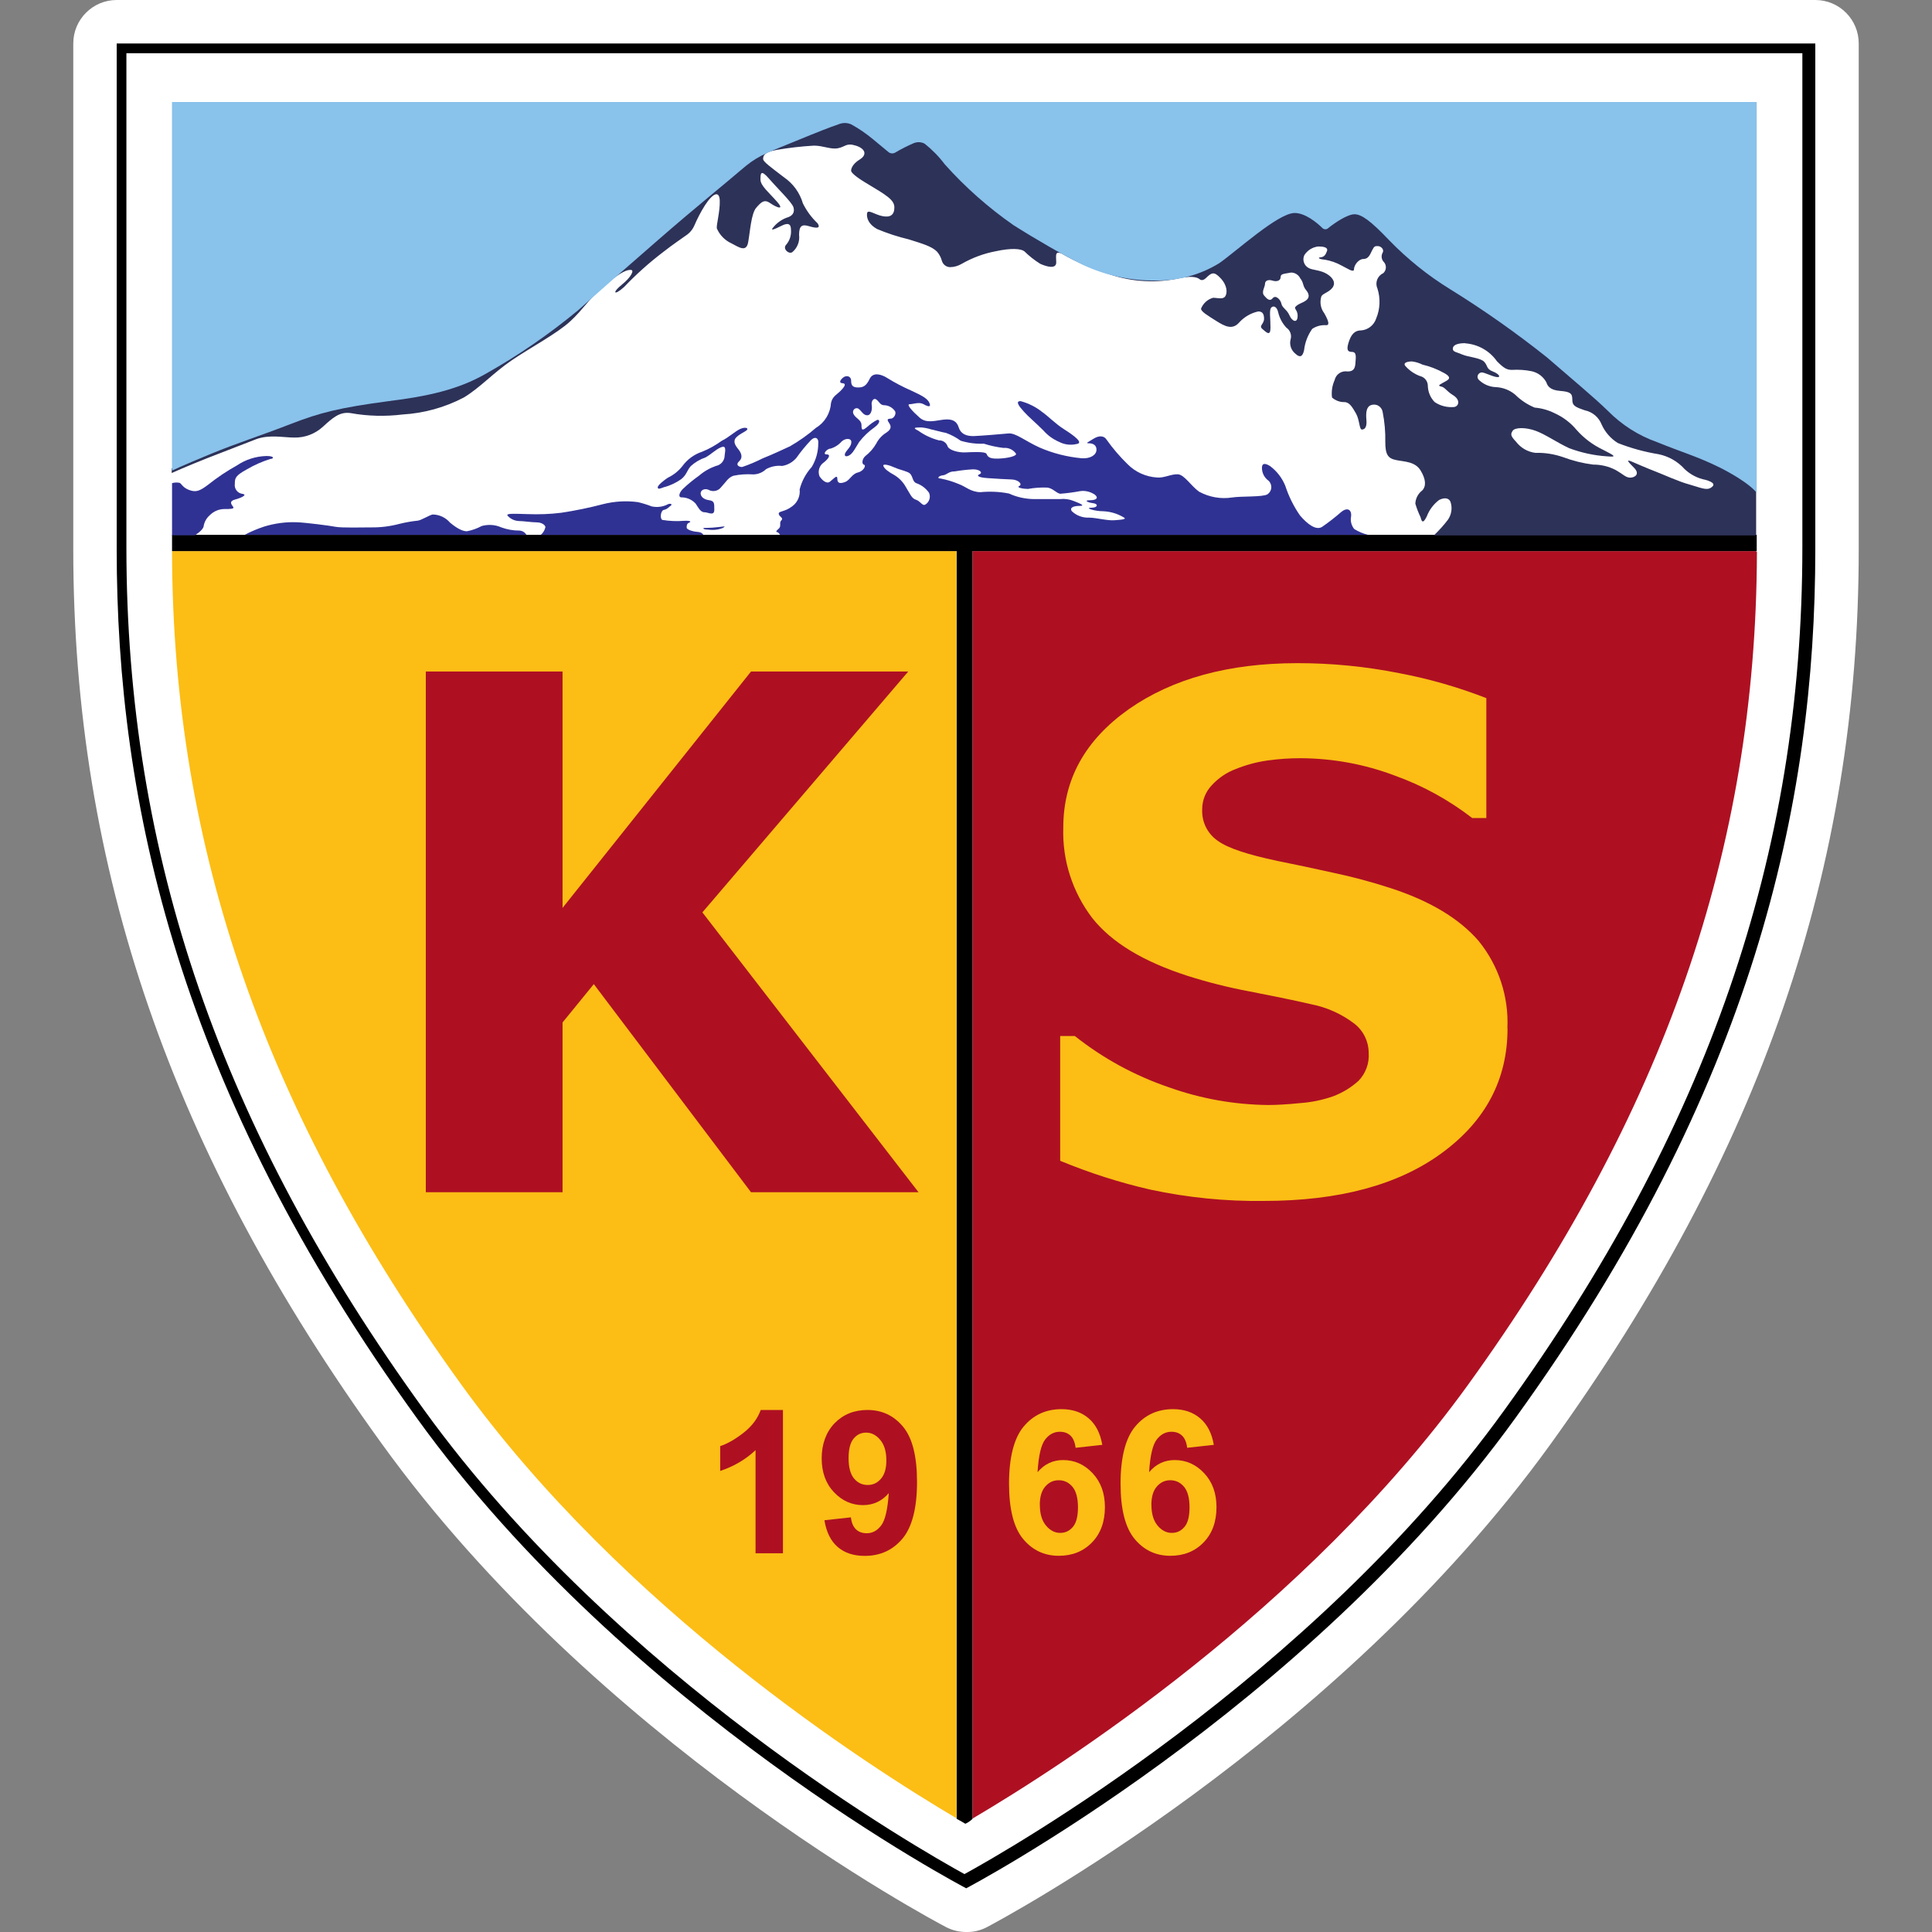
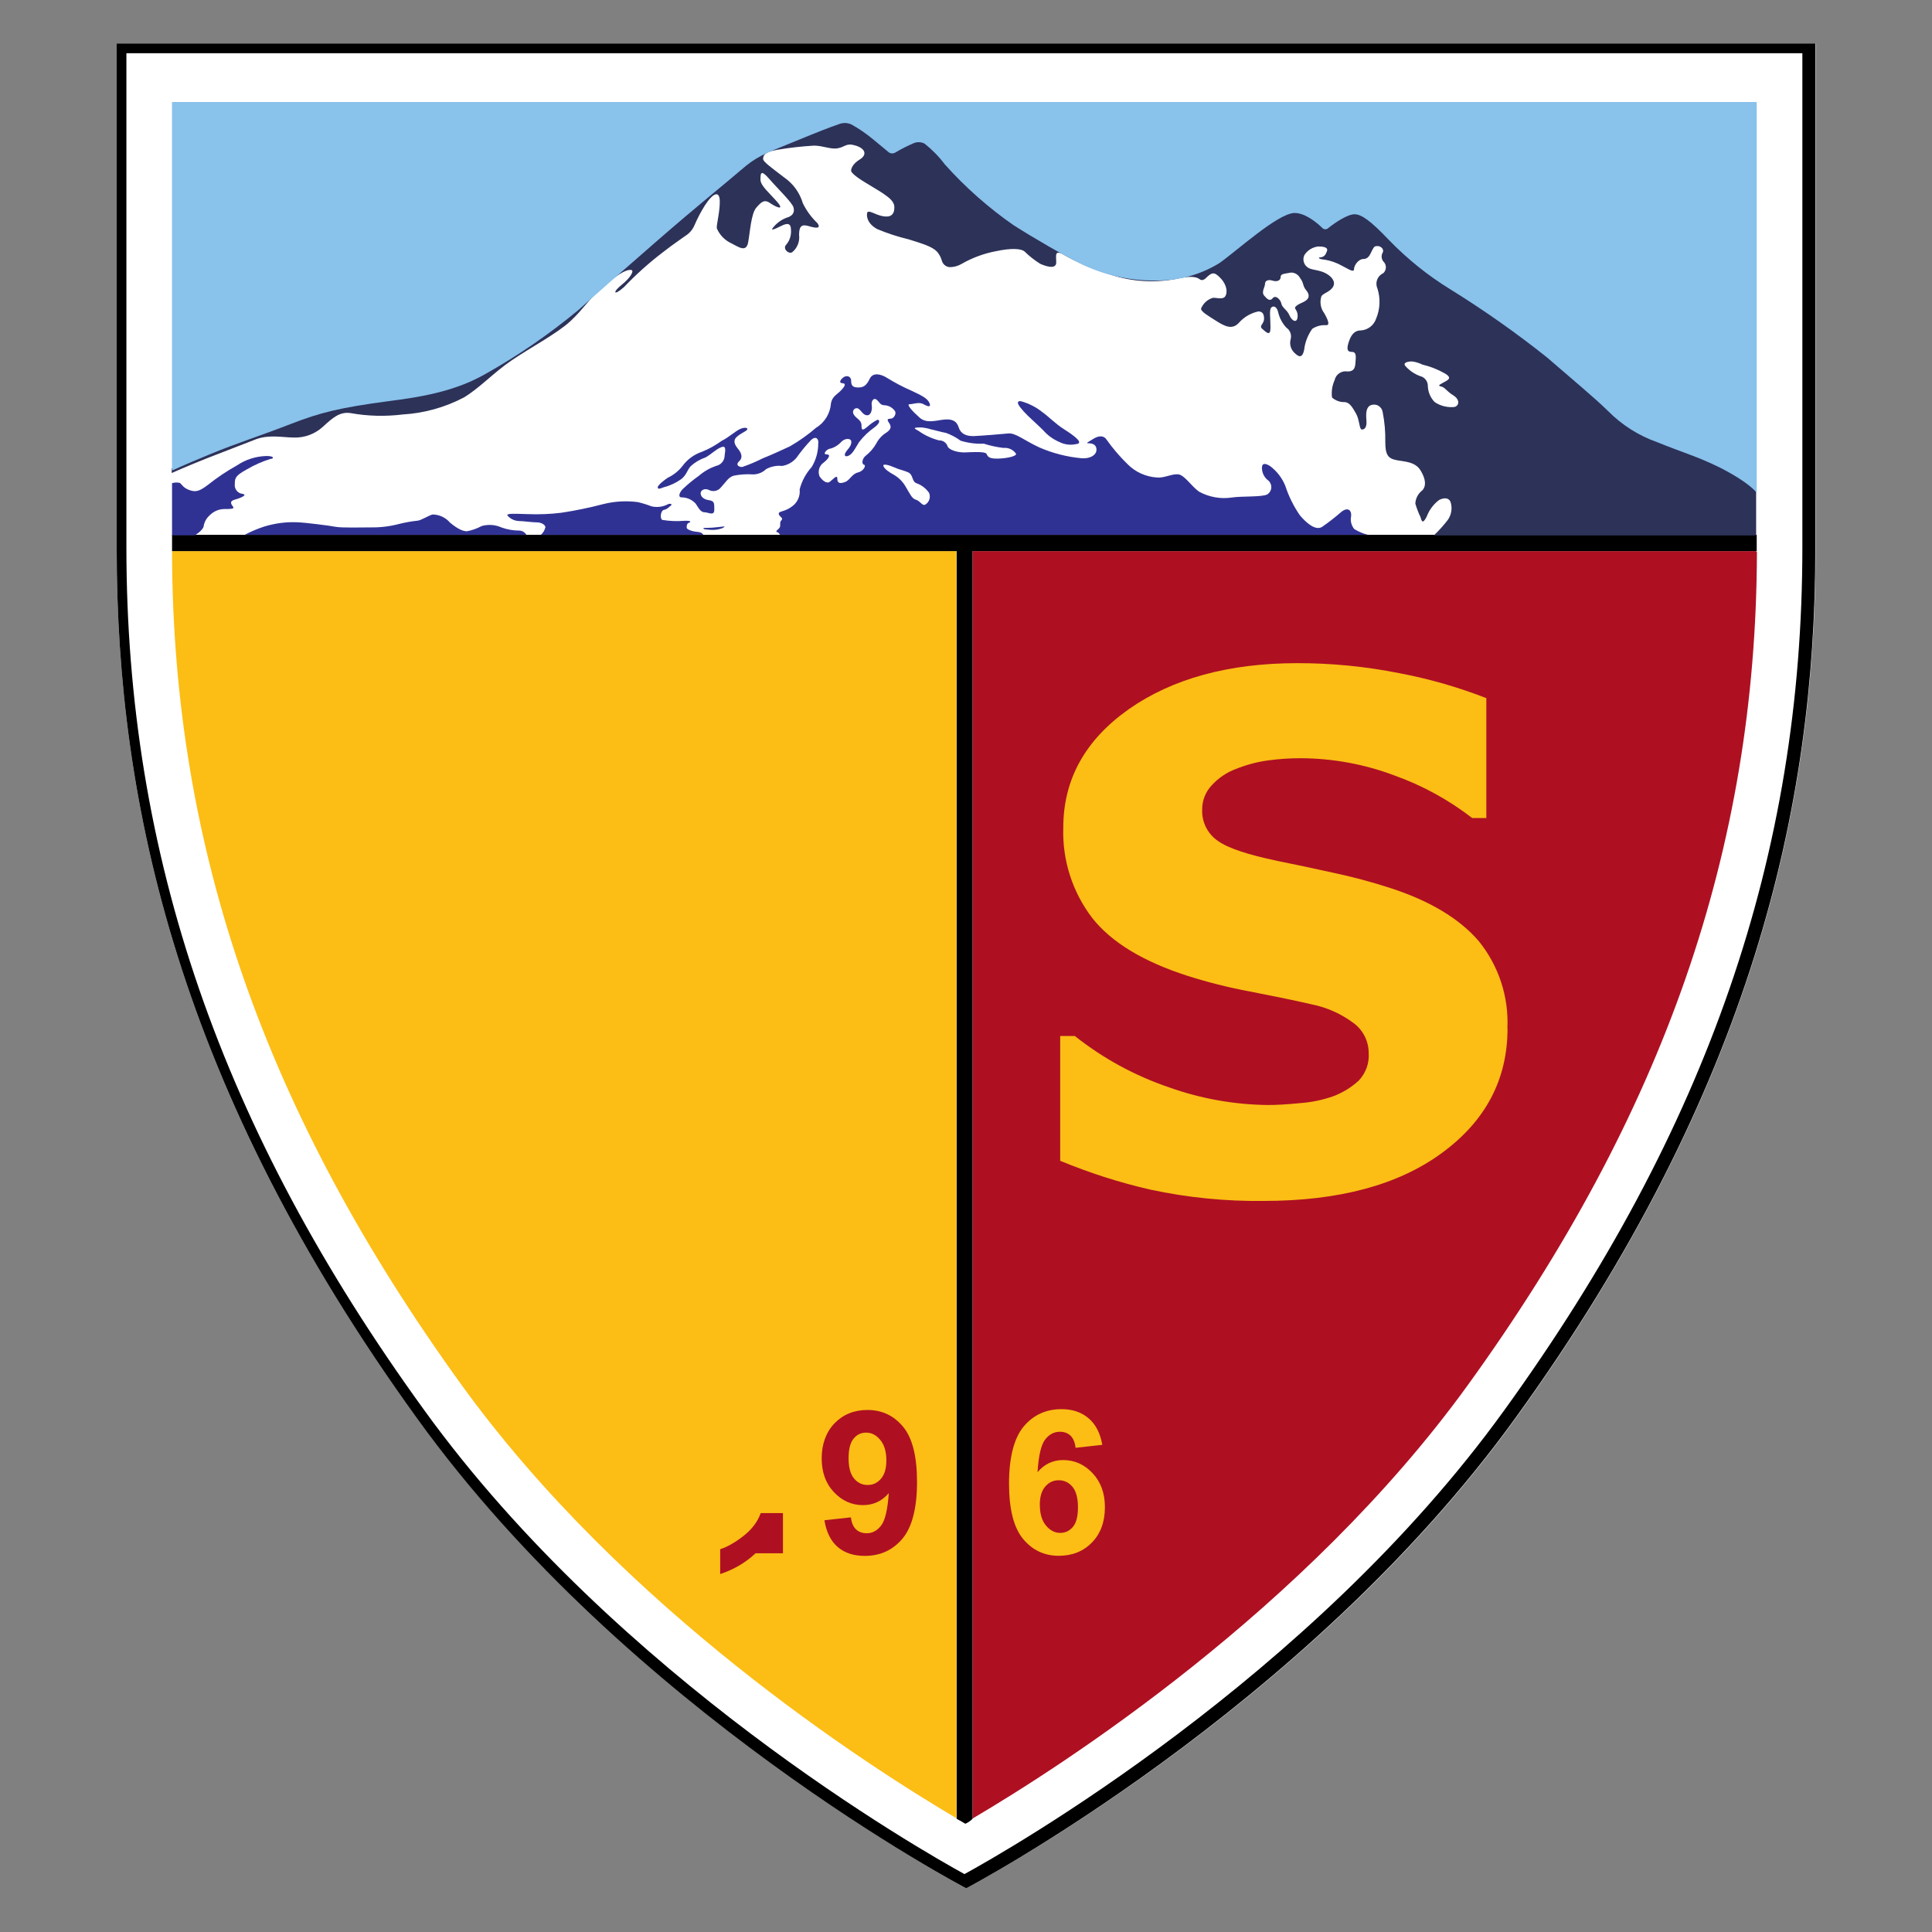
<svg xmlns="http://www.w3.org/2000/svg" id="Layer_1" viewBox="0 0 400 400">
  <rect x="0" y="0" width="400" height="400" fill="#808080" stroke="none" />
  <defs>
    <style>.cls-1{fill:#fff;}.cls-2{fill:#fcbd15;}.cls-3{fill:#89c2eb;}.cls-4{fill:#303293;}.cls-5{fill:#ae1022;}.cls-6{fill:#2d3258;}.cls-7{isolation:isolate;}</style>
  </defs>
  <g>
-     <path class="cls-1" d="M200.03,400c-1.45,0-2.89-.35-4.17-1.02-2.93-1.53-72.25-38.34-116.81-100.06C35.55,238.76,15.17,179.92,15.17,113.71V9C15.17,4.03,19.2,0,24.16,0H375.84c4.97,0,8.99,4.03,8.99,9V113.7c0,66.07-20.28,124.92-63.81,185.3-44.57,61.7-113.88,98.51-116.81,100.06-1.3,.65-2.73,.98-4.18,.94Z" />
    <path class="cls-1" d="M24.16,9V113.7c0,52.82,12.88,111.78,62.17,179.9,43.84,60.69,113.7,97.35,113.7,97.35,0,0,69.88-36.53,113.77-97.31,49.22-68.18,62.1-127.13,62.1-179.9V9H24.16Z" />
    <path d="M86.33,293.64C37.04,225.46,24.16,166.52,24.16,113.7V9H375.84V113.7c0,52.82-12.88,111.78-62.1,179.9-43.84,60.69-113.7,97.35-113.7,97.35,0,0-69.88-36.53-113.71-97.31Z" />
    <path class="cls-1" d="M373.16,11.02V113.34c0,63.59-19.63,120.4-61.69,178.6-40.04,55.52-102.96,91.24-111.79,96.07-8.84-4.86-71.74-40.55-111.86-96.07C45.74,233.87,26.17,177.03,26.17,113.34V11.02H373.16Z" />
    <path class="cls-5" d="M363.5,114.1H201.34V376.52c18.54-10.92,68.84-43.17,102.54-89.73,40.66-56.26,59.67-111.03,59.87-172.2v-.35l-.25-.15Z" />
    <path class="cls-2" d="M35.62,114.1v.47c.19,61.16,19.29,115.88,59.87,172.07,33.65,46.56,83.95,78.84,102.54,89.81V114.1H35.62Z" />
-     <polygon class="cls-5" points="190.17 246.84 155.49 246.84 122.94 203.75 116.47 211.69 116.47 246.84 88.16 246.84 88.16 139.03 116.47 139.03 116.47 187.97 155.49 139.03 188.04 139.03 145.42 188.9 190.17 246.84" />
    <path class="cls-2" d="M312.12,212.89c0,10.59-4.53,19.18-13.59,25.82-9.04,6.64-21.36,9.93-36.92,9.93-7.86,.1-15.7-.69-23.39-2.33-6.39-1.46-12.66-3.47-18.72-5.98v-25.83h3.04c5.81,4.61,12.37,8.19,19.4,10.59,6.61,2.37,13.59,3.62,20.61,3.69,1.68,0,3.92-.12,6.7-.4,2.31-.17,4.58-.64,6.77-1.41,1.95-.73,3.73-1.82,5.27-3.22,1.48-1.55,2.24-3.64,2.08-5.77-.01-2.39-1.13-4.65-3.04-6.1-2.61-1.97-5.63-3.33-8.85-3.96-4.05-.94-8.38-1.79-12.9-2.68-4.32-.81-8.59-1.89-12.77-3.22-9.13-2.95-15.67-6.9-19.66-11.94-4.1-5.36-6.23-11.97-6.01-18.71,0-10,4.53-18.17,13.59-24.56,9-6.3,20.67-9.51,34.86-9.51,7.11-.01,14.19,.69,21.15,2.08,6.14,1.16,12.16,2.89,17.99,5.16v24.82h-2.93c-4.85-3.74-10.24-6.71-16.02-8.78-6.2-2.35-12.77-3.56-19.4-3.6-2.33-.01-4.65,.15-6.96,.47-2.28,.32-4.5,.93-6.63,1.79-1.85,.7-3.52,1.84-4.86,3.29-1.31,1.35-2.04,3.16-2.03,5.04-.12,2.58,1.09,5.05,3.24,6.52,2.15,1.55,6.28,2.87,12.36,4.16,3.99,.81,7.77,1.6,11.42,2.42,3.99,.84,7.94,1.89,11.82,3.15,8.31,2.68,14.39,6.36,18.39,10.99,4.14,5.09,6.27,11.54,5.96,18.1Z" />
    <path d="M201.34,376.58c-.43,.43-.93,.77-1.48,1.01-.58-.37-1.17-.7-1.79-1.01V114.1H35.62v-3.37H363.71v3.37H201.34V376.58Z" />
    <path class="cls-4" d="M161.53,110.73h121.68c-.99-.25-1.95-.66-2.83-1.2-.58-.72-.83-1.64-.66-2.55,.19-1.42-.73-2.08-2.08-.94-1.24,1.08-2.55,2.1-3.91,3.04-1.28,.81-3.09-.61-4.58-2.36-1.31-1.89-2.33-3.95-3.04-6.13-.66-1.63-1.75-3.05-3.16-4.1-1.08-.66-1.68-.61-1.68,.4,.01,1.04,.51,2.02,1.35,2.62,.41,.37,.62,.91,.59,1.46-.04,.55-.33,1.05-.79,1.37-1.01,.61-5.4,.35-7.35,.66-2.33,.36-4.72-.07-6.81-1.2-1.68-1.2-3.04-3.51-4.38-3.6-1.33-.1-2.9,.81-4.32,.66-2.32-.14-4.5-1.12-6.13-2.78-1.59-1.55-3.04-3.24-4.32-5.05-.54-.88-1.62-.88-2.71-.19-1.08,.69-1.79,.94-.94,.94s1.62,.4,1.55,1.42c-.07,1.02-1.28,1.79-3.04,1.68-3.02-.28-5.98-1.02-8.77-2.24-2.97-1.35-4.92-3.04-6.41-2.9s-5.4,.47-7.07,.54-2.83-.47-3.23-1.79c-.41-1.33-1.35-1.79-3.04-1.62s-3.6,.88-5.05-.4c-1.46-1.28-2.83-2.78-2.08-2.78s1.96-.54,2.9,0,1.62,.66,1.2-.28c-.41-.94-1.62-1.55-3.78-2.55-1.73-.76-3.38-1.63-4.98-2.62-1.15-.73-2.9-1.28-3.6,.19s-1.35,1.79-2.36,1.79-1.48-.28-1.48-1.35-1.01-1.2-1.62-.73c-.61,.47-1.01,1.15-.19,1.2s.54,.61-.28,1.48-1.79,1.2-2.08,2.62c-.14,2.11-1.28,4.03-3.09,5.12-1.67,1.45-3.48,2.73-5.4,3.84-1.62,.73-3.44,1.62-5.66,2.5-1.37,.69-2.79,1.3-4.25,1.79-.73,0-1.42-.47-.61-1.2s.47-1.68-.19-2.5c-.66-.81-1.2-1.68-.35-2.5,.87-.81,1.79-1.08,2.15-1.48s-.4-.66-1.42-.19c-1.02,.47-2.43,1.79-3.78,2.43-1.26,.91-2.61,1.68-4.05,2.26-1.64,.54-3.08,1.57-4.1,2.97-.81,1.04-1.85,1.86-3.04,2.43-.73,.47-2.08,1.55-2.08,1.96s.26,.4,1.28,0c1.3-.33,2.51-.91,3.6-1.68,1.15-.94,1.15-1.79,1.96-2.69,.88-.8,1.92-1.41,3.04-1.79,1.2-.66,2.08-1.62,3.16-2.08,1.08-.47,1.01,.35,.81,1.68-.01,1.05-.76,1.96-1.79,2.15-1.31,.46-2.51,1.15-3.56,2.06-1.19,.84-2.32,1.77-3.37,2.78-.81,.88-.94,1.79,0,1.68,1.04,.06,2,.51,2.71,1.28,.4,.54,.94,1.79,1.79,1.79s2.08,.88,2.08-.54,0-1.79-1.15-1.96-1.68-.81-1.68-1.42,.73-1.08,1.62-.73c.88,.51,2.02,.28,2.62-.54,1.08-1.15,1.42-1.96,2.55-2.36,1.35-.29,2.73-.37,4.1-.28,.99-.01,1.95-.4,2.66-1.09,1.01-.55,2.17-.79,3.31-.66,1.16-.18,2.22-.79,2.97-1.68,.93-1.31,1.93-2.54,3.04-3.7,.94-.88,1.62-.28,1.48,.73,0,1.71-.47,3.4-1.35,4.86-1.2,1.33-2.06,2.91-2.5,4.64,.15,1.37-.44,2.71-1.55,3.51-1.55,1.2-2.83,.94-2.78,1.55s1.08,.81,.54,1.35c-.54,.54,.12,1.2-.61,1.79s-.35,.66-.19,.66c.14,0,.54,.54,.54,.54Z" />
    <path class="cls-4" d="M111.94,110.73h33.67s-.19-.54-1.2-.61c-1.01-.07-2.24-.47-2.24-.88s0-.81,.47-1.01c.47-.19,.47-.47-1.01-.4-1.5,.12-3.02,.06-4.51-.19-.54-.28-.35-1.96,.35-2.08,.68-.12,1.08-.66,1.42-.88,.35-.22,0-.66-.94-.12-.95,.41-2.03,.51-3.04,.28-.93-.36-1.86-.65-2.83-.88-2.4-.32-4.85-.18-7.19,.41-2.86,.75-5.76,1.35-8.68,1.79-2.32,.29-4.67,.37-7,.28-3.51-.12-4.45-.12-4.1,.35,.58,.64,1.38,1.02,2.24,1.08,.94,0,2.78,.28,3.78,.28s1.79,.54,1.79,1.01c-.15,.62-.48,1.19-.98,1.6Z" />
    <path class="cls-4" d="M50.64,110.73h58.35c-.3-.51-.83-.84-1.42-.88-1.28,.01-2.57-.22-3.78-.66-1.28-.57-2.72-.66-4.07-.28-.95,.51-1.97,.88-3.04,1.08-.73,0-1.79-.35-3.51-1.79-.9-1.05-2.21-1.67-3.6-1.68-.66,.12-2.36,1.2-3.09,1.28-1.27,.12-2.54,.36-3.78,.66-1.92,.51-3.88,.76-5.87,.73-1.7,0-6.06,.12-7.35-.12-1.27-.25-6.2-.88-7.95-.94-2.31-.1-4.6,.21-6.81,.88-1.39,.46-2.76,1.02-4.07,1.73Z" />
    <path class="cls-4" d="M35.62,100.02v10.8h4.74s1.55-.94,1.79-1.79c.12-.91,.58-1.75,1.28-2.36,.8-.81,1.89-1.28,3.04-1.28s2.15,0,1.79-.47-.88-1.15,.35-1.48c1.23-.32,2.78-1.01,1.55-1.2-.48-.06-.93-.32-1.21-.72-.29-.4-.41-.88-.33-1.38,0-1.15,.12-1.68,2.5-2.97,1.53-.9,3.16-1.62,4.86-2.15,.66,0,1.01-.61-.81-.61-2.2,.06-4.32,.73-6.13,1.96-2.08,1.15-4.07,2.49-5.94,3.98-1.79,1.35-2.55,1.62-3.98,1.08s-1.55-1.42-2.02-1.48c-.5-.08-.99-.06-1.48,.08Z" />
    <path class="cls-6" d="M35.55,97.93s3.37-1.5,7.55-3.15c4.2-1.64,7.19-2.8,9.91-3.84,2.72-1.02,5.72-.35,7.88-.35,2.21,.06,4.36-.76,5.99-2.26,1.96-1.79,3.44-3.15,5.72-2.8,3.56,.64,7.21,.72,10.8,.28,4.39-.26,8.68-1.45,12.59-3.49,3.31-1.97,6.13-5.12,9.97-7.73s9.37-5.54,12.12-8.08c2.75-2.54,3.7-4.51,7.19-7.47s4.71-3.22,5.4-3.15c.68,.07,0,1.5-1.96,3.08-1.96,1.56-1.68,2.39,.47,.48,2.49-2.61,5.16-5.01,8.02-7.19,2.29-1.79,3.85-2.8,4.79-3.49,.8-.51,1.42-1.26,1.79-2.13,.61-1.42,1.33-2.8,2.15-4.1,1.68-2.61,3.04-3.15,3.09-.95,.06,2.2-.73,5-.61,5.69,.59,1.38,1.68,2.49,3.04,3.11,1.48,.76,3.04,1.92,3.44-.19,.4-2.13,.61-5.95,1.68-7.19,1.08-1.24,1.68-1.79,2.9-.95,1.2,.84,3.09,1.64,1.42-.28-1.67-1.91-3.44-3.34-3.44-4.58s0-2.26,1.79-.19,4.79,4.93,5.05,5.95c.28,1.02-.19,1.79-1.48,2.13-1.12,.44-2.1,1.17-2.83,2.13-.47,.61,.47,.19,1.42-.28s2.36-1.23,2.36,.61c.11,1.17-.28,2.35-1.08,3.22-.61,.83,.66,1.92,1.35,1.44,1.06-.87,1.59-2.24,1.41-3.6,0-1.92,.66-2.2,2.02-1.79,1.35,.4,2.62,.61,1.79-.61-1.24-1.17-2.26-2.57-3.02-4.1-.64-2.2-2.02-4.1-3.91-5.4-2.5-1.92-4.32-3.22-4.32-3.76s0-1.44,2.83-1.92c2.54-.44,5.11-.73,7.68-.88,1.96,0,3.44,.83,4.98,.54s1.68-1.17,3.7-.54c2.02,.64,2.36,1.92,.81,2.87s-1.79,1.97-1.79,2.32,.81,1.17,3.09,2.54c4.25,2.54,5.87,3.49,5.87,5.07s-.88,2.13-2.5,1.79c-1.62-.32-3.04-1.52-3.16-.54-.12,.97,.35,2.26,2.08,3.22,2.11,.88,4.29,1.6,6.53,2.13,2.78,.88,4.79,1.44,5.87,2.54,.48,.55,.83,1.21,1.02,1.92,.22,.76,.91,1.28,1.68,1.3,.86-.01,1.68-.25,2.43-.69,2.2-1.26,4.58-2.14,7.07-2.61,3.16-.68,5.12-.54,5.87,0,1.01,.99,2.11,1.86,3.31,2.61,1.35,.61,3.37,1.17,3.31-.35,0-1.23-.35-2.39,1.08-1.79,3.15,1.82,6.49,3.27,9.97,4.32,4.74,1.62,9.82,1.86,14.7,.76,2.69-.54,3.6,0,3.85,.19s.66,.48,1.35-.14c1.2-1.17,1.7-1.5,3.09,0,1.41,1.5,1.42,3.08,.94,3.76-.48,.68-1.62,.28-2.5,.28-1.15,.32-2.07,1.16-2.5,2.26,0,.61,1.42,1.44,3.16,2.54s3.31,1.92,4.71,.35c1.05-1.17,2.44-1.99,3.98-2.32,.73,0,1.2,.35,1.2,1.5s-1.15,1.44-.35,2.13c.81,.68,1.68,1.64,1.68-.28s-.28-3.6,.12-4.1c.4-.51,1.2-.35,1.48,.95,.28,1.19,.86,2.26,1.68,3.15,.8,.54,1.16,1.53,.88,2.46-.28,1.09,.12,2.25,1.01,2.95,.88,.83,1.48,.69,1.79-.76,.18-1.59,.76-3.09,1.68-4.39,.86-.58,1.88-.84,2.9-.76,.66,0,.61-.69-.4-2.47-.76-.99-.98-2.29-.61-3.49,.28-.61,1.55-.83,2.29-1.79,.73-.97,.19-2.06-1.15-2.87-1.35-.83-2.97-.76-3.78-1.23-.95-.51-1.34-1.68-.88-2.66,.65-1.01,1.71-1.67,2.9-1.79,.94,0,2.08,.14,1.79,.95s-.61,1.23-1.35,1.3c-.73,.07-.19,.41,.88,.48,1.23,.21,2.42,.62,3.51,1.23,1.01,.48,2.55,1.59,2.55,.76s.94-2.13,1.96-2.13,1.35-.88,1.79-1.79c.46-.91,.61-.88,1.2-.88s1.42,.68,.94,1.44c-.32,.65-.18,1.42,.35,1.92,.55,.69,.46,1.68-.19,2.26-1.2,.54-1.74,1.95-1.2,3.15,.65,2.04,.57,4.25-.26,6.23-.46,1.38-1.68,2.35-3.13,2.46-.81,0-1.79,.28-2.43,2.06s-.47,2.39,.54,2.39,.81,1.09,.73,2.26c-.07,1.17-.4,1.79-1.62,1.79-1.24-.22-2.43,.57-2.69,1.79-.51,1.13-.7,2.37-.54,3.6,.7,.62,1.62,.97,2.55,.95,1.08,0,1.68,1.09,2.43,2.39,.73,1.3,.66,3.29,1.2,3.29s1.08-.41,.94-1.97,0-2.73,.94-3.08c.51-.19,1.09-.15,1.56,.14,.47,.28,.79,.76,.87,1.31,.4,2.03,.58,4.09,.54,6.16,0,2.61,.54,3.42,2.24,3.76,1.68,.35,3.91,.28,5.05,2.13s1.2,3.29,.35,4.17c-.86,.65-1.38,1.66-1.42,2.73,.29,.97,.65,1.91,1.08,2.8,.19,.69,.4,1.64,1.28-.14,.51-1.35,1.39-2.54,2.55-3.42,.94-.48,1.96-.54,2.36,.35,.44,1.27,.23,2.66-.54,3.76-.88,1.15-1.85,2.22-2.9,3.22h66.73v-9.18s-1.48-2.06-7.83-5.27c-4.32-2.2-7.55-3.08-12.81-5.27-3.85-1.38-7.33-3.63-10.19-6.57-2.9-2.87-7.01-6.3-12.59-11.22-6.41-5.19-13.1-10-20.08-14.39-4.61-2.89-8.84-6.34-12.59-10.27-3.78-4.03-5.72-5.4-7.19-5.54-1.48-.14-4.11,1.79-5.4,2.87-.17,.18-.4,.28-.64,.28-.25,0-.47-.1-.64-.28-1.08-1.09-3.6-3.22-5.8-3.15-3.44,.14-11.8,7.88-15.51,10.55-3.92,2.46-8.45,3.74-13.08,3.69-5.29,.08-10.52-1.06-15.3-3.34-3.98-1.97-9.91-5.4-14.23-8.27-5.19-3.78-9.9-8.16-14.07-13.05-1.24-1.56-2.69-2.94-4.28-4.14-.68-.39-1.5-.44-2.24-.14-1.33,.57-2.61,1.23-3.85,1.97-.46,.26-1.04,.21-1.42-.14-.66-.54-1.79-1.5-3.16-2.66-1.39-1.19-2.91-2.25-4.51-3.15-.86-.39-1.84-.39-2.69,0-1.62,.54-4.39,1.64-8.63,3.42-7.19,2.95-8.3,3.34-11.58,6.23-3.29,2.89-9.18,7.66-17.05,14.65-7.88,6.99-11.58,10.27-16.64,14.86-5.94,4.98-12.3,9.43-19.01,13.28-5.87,3.42-12.19,4.79-20.3,5.81-10.11,1.37-14.08,2.39-20.14,4.79-6.06,2.39-11.27,4.06-16.91,6.41-5.65,2.33-7.68,3.34-7.68,3.34v.95l-.1,.1Z" />
    <path class="cls-3" d="M355.89,96.72c-4.32-2.15-7.55-3.04-12.81-5.18-3.84-1.35-7.33-3.58-10.19-6.48-2.9-2.83-7.01-6.21-12.59-11.05-6.41-5.11-13.12-9.83-20.08-14.14-4.6-2.83-8.82-6.23-12.59-10.11-3.78-3.98-5.72-5.4-7.19-5.4s-4.11,1.79-5.4,2.83c-.17,.18-.4,.28-.64,.28s-.47-.1-.64-.28c-1.08-1.08-3.6-3.16-5.8-3.09-3.44,.12-11.8,7.76-15.51,10.38-3.93,2.42-8.46,3.66-13.08,3.6-5.29,.08-10.52-1.05-15.3-3.31-3.98-1.96-9.91-5.4-14.23-8.15-5.22-3.63-10-7.86-14.23-12.59-1.2-1.6-2.61-3.04-4.17-4.28-.69-.37-1.5-.41-2.24-.12-1.33,.57-2.61,1.21-3.85,1.96-.46,.26-1.02,.22-1.42-.12-.66-.54-1.79-1.48-3.16-2.62-1.41-1.17-2.91-2.21-4.51-3.09-.86-.39-1.84-.39-2.71,0-1.62,.54-4.39,1.62-8.63,3.37-7.19,2.9-8.3,3.31-11.58,6.13-3.29,2.83-9.18,7.54-17.05,14.39-7.88,6.85-11.58,10.11-16.64,14.62-5.94,4.92-12.3,9.29-19.01,13.08-5.87,3.37-12.19,4.71-20.3,5.72-10.11,1.35-14.08,2.36-20.14,4.71-6.06,2.36-11.27,3.99-16.91,6.34-5.65,2.33-7.68,3.31-7.68,3.31V21.12H363.71V102.07c-.06-.17-1.55-2.18-7.81-5.36Z" />
    <path class="cls-4" d="M146.64,109.65c1.02,.15,2.07,.03,3.04-.35,.73-.47,.19-.28-.81-.19-.93,.12-1.85,.18-2.78,.19-.73-.07-.66,.35,.55,.35Z" />
    <path class="cls-1" d="M191.47,104.53c.9-.48,1.28-1.56,.88-2.5-.64-.9-1.52-1.59-2.55-1.96-1.08-.35-.66-1.79-1.79-2.28s-1.79-.54-2.83-1.01c-1.02-.47-2.5-.88-2.28-.28s1.2,1.28,2.15,1.79c1.05,.61,1.92,1.49,2.5,2.55,.88,1.42,1.2,2.36,2.08,2.62,.88,.28,1.33,1.27,1.84,1.05Z" />
    <path class="cls-4" d="M222.84,91.94c-1.22,.28-2.49,.11-3.6-.47-1.24-.54-2.35-1.35-3.23-2.36-1.62-1.62-3.04-2.78-4.05-3.91s-1.79-2.15-.66-2.15c1.64,.44,3.19,1.21,4.51,2.28,1.27,.88,2.62,2.36,4.58,3.6,1.96,1.24,4.11,2.83,2.44,3.01Z" />
    <path class="cls-1" d="M190.83,88.5c-1.28,0-2.08,0-.73,.66,1.3,.93,2.76,1.62,4.32,2.02,.81-.04,1.56,.5,1.79,1.28,.35,.73,2.15,1.28,3.7,1.2,1.55-.07,4.05-.19,4.32,.28,.26,.47,.35,1.08,2.43,1.01s3.84-.54,3.7-1.01c-.59-.86-1.6-1.31-2.62-1.2-1.37-.17-2.73-.46-4.05-.88-1.62,.07-3.23-.14-4.79-.61-.93-.68-1.96-1.23-3.04-1.62-1.08-.19-2.43-.61-3.09-.73-.64-.21-1.28-.33-1.95-.4Z" />
    <path class="cls-1" d="M174.32,91.33c-.62,.73-1.44,1.27-2.36,1.55-.73,0-1.79,1.2-.81,1.2s.35,.94-.61,1.68c-.91,.62-1.27,1.79-.88,2.83,.47,.73,1.42,1.68,2.15,1.15,.73-.54,1.55-1.62,1.55-.61s.66,1.01,1.62,.66c.95-.35,1.42-1.68,2.62-1.96s1.79-1.48,1.28-1.62c-.52-.14-.4-1.2,.28-1.79,.93-.72,1.7-1.6,2.28-2.62,.47-.93,1.2-1.7,2.08-2.24,.88-.61,1.15-1.15,.54-2.02s-.12-.81,.47-.88,1.2-1.15,.66-1.68c-.5-.65-1.27-1.05-2.08-1.08-.88,0-1.01-.66-1.62-1.15-.61-.48-1.15,.28-1.01,1.15,.14,.88-.12,2.08-.94,2.08s-1.2-.94-1.79-1.35-1.48,.28-1.01,1.15c.47,.88,1.62,1.15,1.62,2.24s.19,1.2,1.2,.35c.61-.55,1.28-1.04,2.02-1.42,.47-.19,.88,.47-.47,1.48-1.23,.86-2.33,1.91-3.24,3.09-.73,1.15-1.28,2.36-2.08,2.78-.81,.41-1.08,0-.73-.61s1.2-1.28,1.2-2.15c.03-.9-1.31-.8-1.92-.19Z" />
-     <path class="cls-1" d="M197.56,97.6c-1.15,0-1.55,.73-2.36,.81-.81,.07-1.35,.66-.47,.66,1.3,.25,2.57,.64,3.78,1.15,1.48,.54,2.43,1.62,4.45,1.68,1.99-.19,3.98-.11,5.94,.28,1.63,.75,3.4,1.13,5.18,1.15h5.4c.95-.11,1.93,.03,2.83,.4,1.2,.47,2.55,1.01,1.2,1.01s-2.08,.4-1.62,1.08c.97,.93,2.26,1.41,3.6,1.35,1.42,0,3.78,.66,5.25,.54,1.48-.12,2.78-.19,1.79-.66-1.23-.72-2.62-1.13-4.05-1.2-1.96,0-3.98-.73-2.55-.73s1.48-.81,.4-.94c-1.08-.12-2.08-.61-.66-.61s1.79-.54,1.01-1.15c-.9-.62-2-.9-3.09-.73-1.35,.25-2.72,.43-4.1,.54-.88-.19-1.42-1.08-2.62-1.28-1.35-.06-2.71,.04-4.05,.28-.94,0-2.5-.28-1.79-.61,.7-.35-.12-1.28-1.55-1.35-1.42-.07-2.9-.12-4.98-.28-2.08-.14-2.36-.54-1.68-.81,.66-.28,.12-1.01-1.35-1.01-1.31,.07-2.61,.22-3.89,.44Z" />
    <path class="cls-1" d="M267.29,56.43c-1.35,.28-2.15,.19-2.15,.94s-.81,1.01-1.68,.73c-.88-.28-1.55,0-1.55,.66s-.81,1.68-.19,2.43c.61,.73,1.2,1.28,1.79,.54,.59-.73,1.62,.28,1.79,1.15,.18,.88,1.15,1.2,1.68,2.43,.54,1.23,1.62,1.68,1.68,.19s-1.01-1.55-.28-2.15,1.28-.61,2.02-1.15c.73-.54,.73-1.28,0-2.15-.73-.88-.47-1.55-1.2-2.43-.36-.73-1.1-1.2-1.92-1.19Z" />
    <path class="cls-1" d="M292.37,74.83c-1.01,0-2.02,.28-1.35,1.01,.81,.9,1.84,1.6,2.98,2.02,.97,.22,1.64,1.09,1.62,2.08,.04,1.24,.55,2.43,1.42,3.31,1.2,.81,2.66,1.16,4.1,1.01,1.01-.28,1.15-1.55-.28-2.43-1.42-.88-1.68-1.62-2.43-1.79-.73-.18-.61-.28,.35-.81s2.08-.94,.28-1.96c-1.44-.81-2.98-1.41-4.58-1.79-.65-.33-1.37-.55-2.1-.64Z" />
-     <path class="cls-1" d="M303.34,71.05c-1.79,0-2.55,.47-2.55,1.15s.73,.66,1.96,1.2,3.7,.66,4.51,1.48,.4,1.48,1.79,2.02c1.41,.54,1.79,1.35,.73,1.15-1.06-.19-2.36-.94-3.04-.94-.37,.03-.69,.29-.8,.65-.11,.36,.03,.75,.33,.97,.94,.87,2.15,1.38,3.44,1.42,1.46,.07,2.86,.61,3.98,1.55,1.16,1.15,2.54,2.07,4.05,2.69,1.42,.12,2.82,.51,4.1,1.15,1.75,.79,3.3,1.95,4.53,3.42,1.5,1.71,3.34,3.11,5.4,4.1,2.5,1.28,3.16,1.62,.94,1.42-2.68-.17-5.3-.75-7.81-1.68-2.5-1.15-4.86-2.83-6.94-3.6s-4.32-.73-4.79,0-.4,1.08,.73,2.28c.97,1.26,2.4,2.08,3.98,2.28,1.95-.06,3.88,.25,5.72,.88,2.02,.76,4.11,1.28,6.25,1.55,1.59-.01,3.16,.36,4.58,1.08,1.68,.94,2.15,1.62,3.09,1.62s2.08-.73,.81-2.02c-1.28-1.28-1.7-1.79-.61-1.35,1.08,.46,3.09,1.35,4.98,2.08,1.89,.73,4.79,2.08,7,2.69s3.51,1.28,4.45,.73c.94-.54,.88-1.15-1.08-1.68-1.6-.32-3.09-1.08-4.28-2.21-1.42-1.59-3.31-2.66-5.4-3.09-2.87-.47-5.7-1.24-8.42-2.31-1.48-.91-2.65-2.25-3.37-3.84-.58-1.49-1.88-2.6-3.45-2.93-2.15-.73-2.62-1.01-2.62-2.24s-.35-1.62-2.55-1.79-2.62-1.15-2.83-1.79c-.64-1.17-1.74-2-3.04-2.28-1.35-.28-2.73-.36-4.1-.28-1.08,0-1.7-.4-3.09-1.79-1.49-2.14-3.91-3.52-6.57-3.71Z" />
  </g>
  <g class="cls-7">
-     <path class="cls-5" d="M162.1,321.59h-5.67v-21.35c-2.07,1.94-4.51,3.37-7.32,4.3v-5.14c1.48-.48,3.09-1.4,4.82-2.75,1.73-1.35,2.92-2.93,3.57-4.73h4.6v29.68Z" />
+     <path class="cls-5" d="M162.1,321.59h-5.67c-2.07,1.94-4.51,3.37-7.32,4.3v-5.14c1.48-.48,3.09-1.4,4.82-2.75,1.73-1.35,2.92-2.93,3.57-4.73h4.6v29.68Z" />
    <path class="cls-5" d="M170.69,314.75l5.48-.6c.13,1.12,.48,1.94,1.05,2.48,.56,.54,1.31,.81,2.24,.81,1.17,0,2.16-.54,2.98-1.61,.82-1.08,1.34-3.31,1.57-6.69-1.42,1.65-3.21,2.48-5.34,2.48-2.33,0-4.33-.9-6.02-2.69-1.69-1.79-2.53-4.13-2.53-7.01s.89-5.41,2.67-7.25c1.78-1.83,4.05-2.75,6.81-2.75,3,0,5.46,1.16,7.38,3.48s2.88,6.13,2.88,11.44-1,9.3-3,11.7c-2,2.39-4.61,3.59-7.82,3.59-2.31,0-4.18-.61-5.61-1.85-1.43-1.23-2.34-3.07-2.74-5.52Zm12.82-12.38c0-1.83-.42-3.25-1.26-4.25-.84-1.01-1.81-1.51-2.91-1.51s-1.92,.41-2.61,1.24c-.69,.83-1.04,2.18-1.04,4.06s.38,3.31,1.13,4.2c.75,.89,1.69,1.34,2.82,1.34s2.01-.43,2.75-1.29c.75-.86,1.12-2.12,1.12-3.79Z" />
  </g>
  <g class="cls-7">
    <path class="cls-2" d="M228.21,299.14l-5.52,.61c-.14-1.14-.49-1.97-1.05-2.51-.57-.54-1.3-.81-2.21-.81-1.2,0-2.22,.54-3.05,1.62-.83,1.08-1.36,3.33-1.57,6.75,1.42-1.68,3.18-2.51,5.29-2.51,2.38,0,4.42,.91,6.11,2.72,1.7,1.81,2.55,4.15,2.55,7.02,0,3.04-.89,5.48-2.68,7.32-1.78,1.84-4.08,2.76-6.87,2.76-3,0-5.47-1.17-7.4-3.5-1.93-2.33-2.9-6.15-2.9-11.47s1.01-9.38,3.02-11.78c2.01-2.41,4.63-3.61,7.85-3.61,2.26,0,4.13,.63,5.61,1.9,1.48,1.26,2.42,3.1,2.83,5.51Zm-12.92,12.43c0,1.85,.43,3.28,1.28,4.29,.85,1.01,1.83,1.51,2.92,1.51s1.93-.41,2.64-1.24c.7-.82,1.05-2.18,1.05-4.06s-.38-3.35-1.14-4.25c-.76-.9-1.7-1.35-2.84-1.35s-2.02,.43-2.78,1.29c-.76,.86-1.14,2.13-1.14,3.8Z" />
-     <path class="cls-2" d="M251.31,299.14l-5.52,.61c-.14-1.14-.49-1.97-1.05-2.51-.57-.54-1.3-.81-2.21-.81-1.2,0-2.22,.54-3.05,1.62-.83,1.08-1.36,3.33-1.57,6.75,1.42-1.68,3.18-2.51,5.29-2.51,2.38,0,4.42,.91,6.11,2.72,1.7,1.81,2.55,4.15,2.55,7.02,0,3.04-.89,5.48-2.68,7.32-1.78,1.84-4.08,2.76-6.88,2.76-3,0-5.47-1.17-7.4-3.5-1.93-2.33-2.9-6.15-2.9-11.47s1.01-9.38,3.02-11.78c2.01-2.41,4.63-3.61,7.85-3.61,2.26,0,4.13,.63,5.61,1.9,1.48,1.26,2.42,3.1,2.83,5.51Zm-12.92,12.43c0,1.85,.43,3.28,1.28,4.29,.85,1.01,1.83,1.51,2.92,1.51s1.93-.41,2.64-1.24c.7-.82,1.05-2.18,1.05-4.06s-.38-3.35-1.14-4.25c-.76-.9-1.7-1.35-2.84-1.35s-2.02,.43-2.78,1.29c-.76,.86-1.14,2.13-1.14,3.8Z" />
  </g>
</svg>